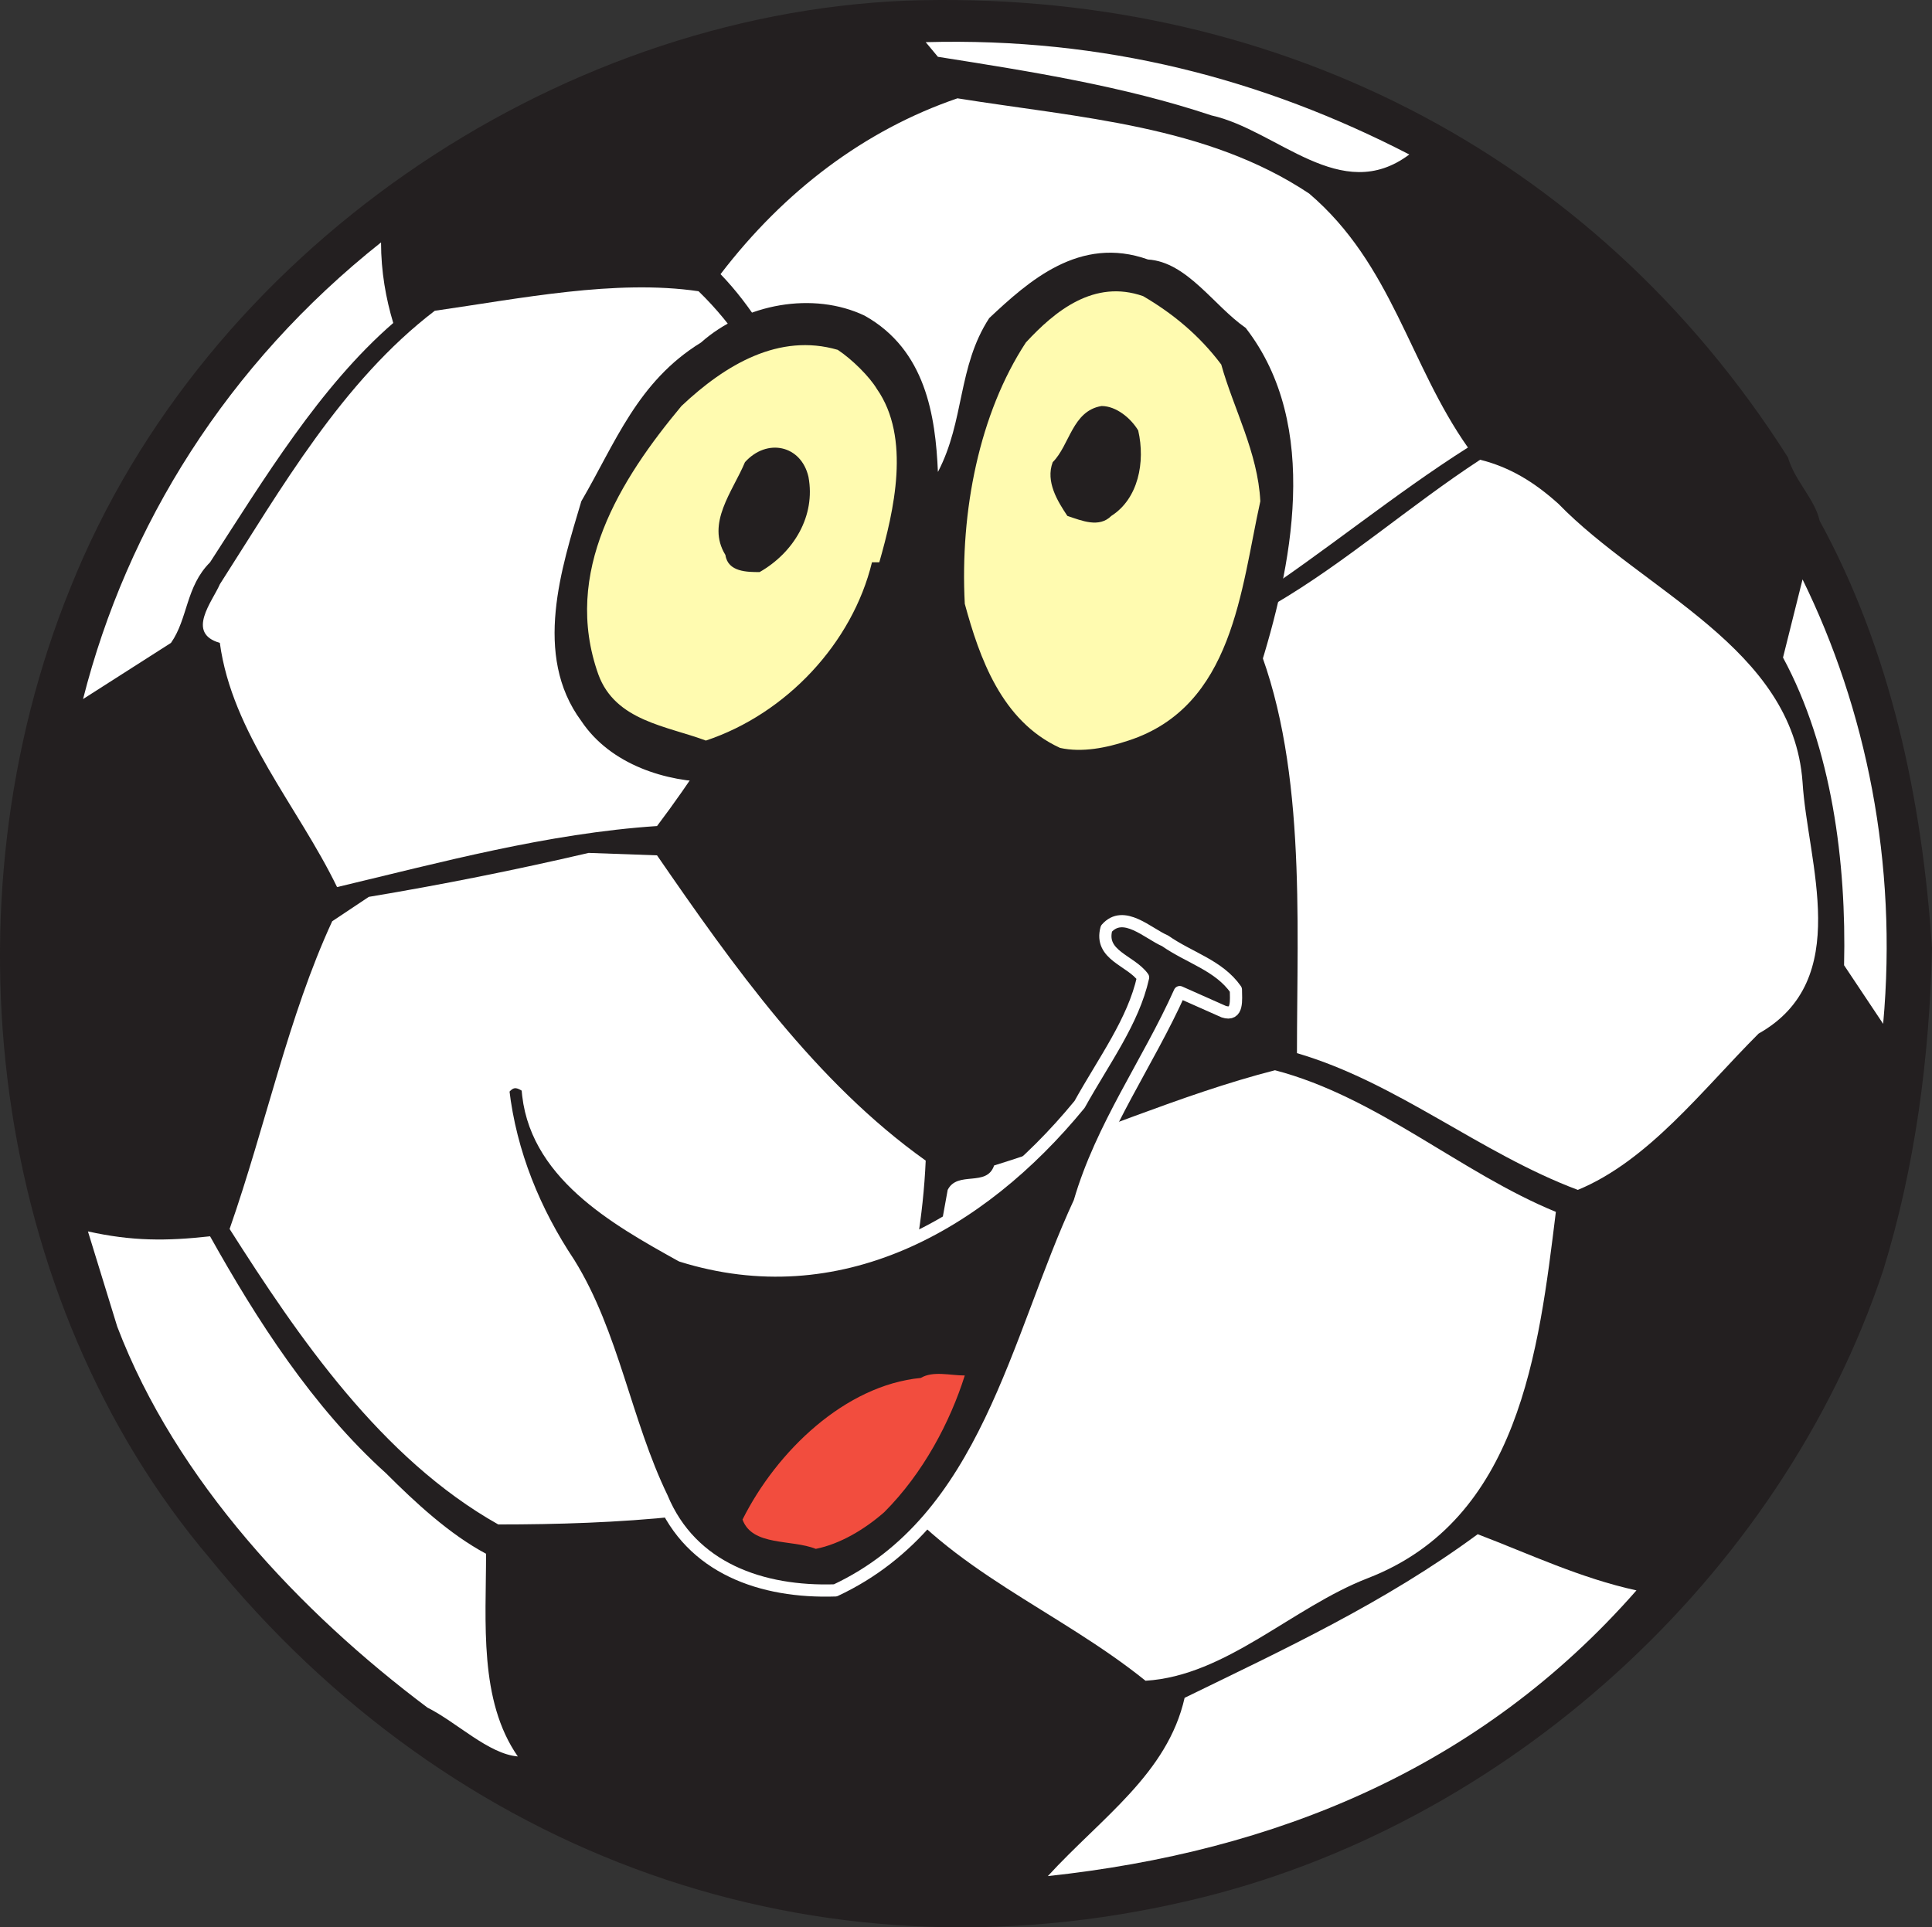
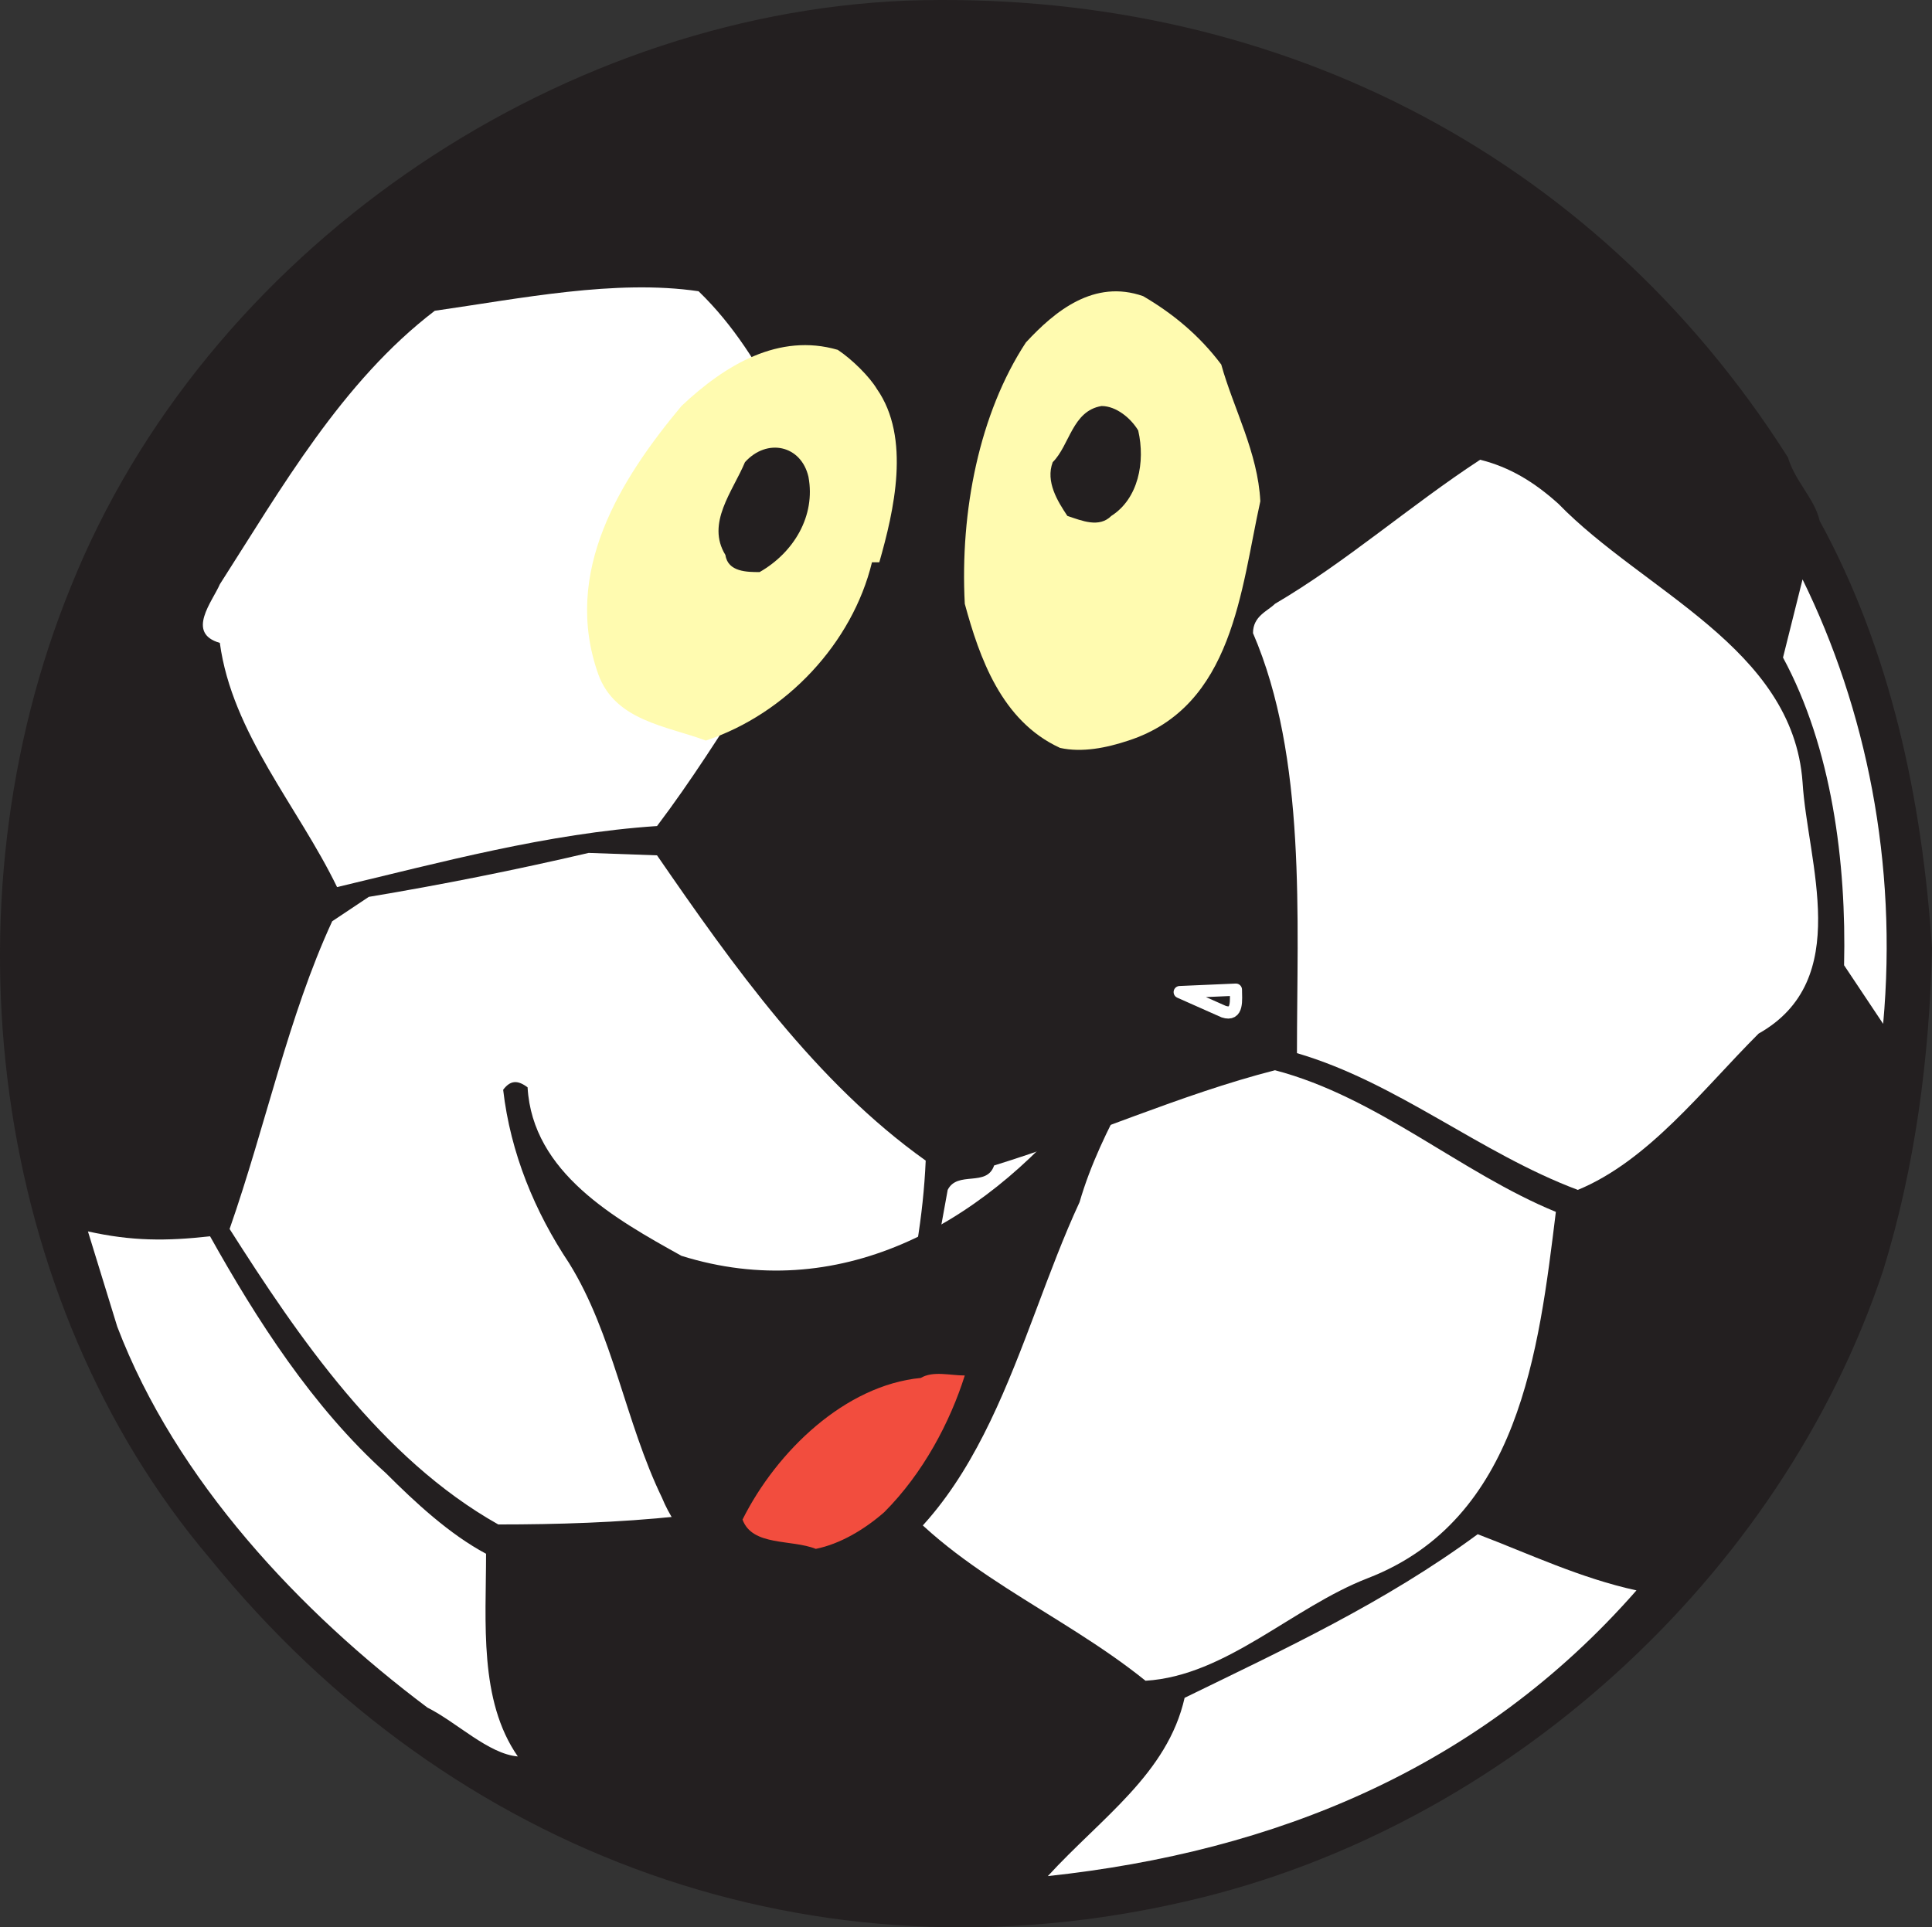
<svg xmlns="http://www.w3.org/2000/svg" width="593.254" height="591.935">
  <rect width="100%" height="100%" fill="#333333" stroke="none" />
  <path fill="#231f20" fill-rule="evenodd" d="M549.004 140.448c2.25 7.5 8.25 12.75 9.75 19.5 21.75 39.75 31.5 85.5 34.5 131.25-.75 33.75-5.25 67.5-15 99-31.5 94.5-116.25 171-213 193.5-114.75 27-226.5-13.5-300.75-105-67.5-79.5-82.5-201-42.75-298.5 41.25-102.75 147.75-175.5 256.5-180 111-3.75 210.75 45.75 270.75 140.25" />
-   <path fill="#fff" fill-rule="evenodd" d="M432.754 47.448c-21 15.75-40.5-7.5-60.75-12-27-9-55.5-13.5-84-18l-3.75-4.5c54.75-1.5 103.5 11.25 148.5 34.5m-30.75 12c25.5 21.75 30.75 52.5 48.75 78-22.5 14.25-44.25 32.25-66 46.5-33.75-2.25-63-23.25-99-24-7.5-3-18-1.5-22.5-9-16.5-21-22.5-46.5-42-66.75 19.5-25.5 44.25-44.25 72.75-54 37.5 6 76.5 8.25 108 29.25m-281.25 39.75c-22.5 19.5-39.75 48-56.25 73.5-7.5 7.5-6.75 17.25-12 24.75l-27 17.25c13.5-53.25 44.25-102.75 91.5-140.25 0 9 1.5 17.25 3.75 24.75" />
  <path fill="#fff" fill-rule="evenodd" d="M214.504 89.448c21.75 21 30 49.5 46.5 73.5v4.5c-22.5 27.75-38.25 58.5-59.25 86.25-33.75 2.25-66.75 11.25-98.25 18.75-12-24.75-32.25-47.25-36-75-10.5-3-2.25-12.75 0-18 18.75-29.25 37.5-62.25 66-84 26.25-3.75 55.5-9.75 81-6m264 65.25c26.25 27 72 44.25 75 85.5 1.5 24.75 15.75 60.75-13.5 77.25-17.25 17.25-33.75 39-55.5 48-30-11.25-55.5-33-86.25-42 0-41.25 3-90.75-13.5-129 0-5.25 4.5-6.75 6.75-9 21.75-12.75 41.25-30 63-44.25 9 2.25 16.5 6.75 24 13.5" />
  <path fill="#fff" fill-rule="evenodd" d="m578.254 314.448-12-18c.75-31.5-3.75-66.75-18.75-94.5l6-24c19.5 39.75 29.25 87 24.75 136.5m-376.5-51.75c23.25 33.75 48.75 69.75 82.5 93.75-1.5 34.5-12 66.75-22.5 98.25-33 11.25-72.75 13.5-108.75 13.5-36-20.25-61.5-57.75-82.5-90.75 11.25-32.25 18-65.25 31.5-94.5l11.25-7.5c22.5-3.75 45-8.25 67.5-13.5l21 .75m276 109.5c-5.25 42.75-11.25 94.5-57.75 112.5-23.25 9-43.5 30-68.25 31.5-27-21.75-60-33.75-81-61.5 8.25-29.25 15-59.25 20.25-89.25 3-6 12-.75 14.25-7.5 29.25-9 57-21.75 86.25-29.25 31.5 8.25 57 31.5 86.25 43.5" />
  <path fill="#fff" fill-rule="evenodd" d="M64.504 379.698c14.25 25.5 31.5 52.5 54 72.75 9 9 19.5 18.75 30.75 24.75 0 21-2.25 45 9.75 62.25-9-.75-18.75-10.5-27.75-15-39-29.25-77.25-69.75-95.25-117l-9-29.25c13.5 3 24 3 37.5 1.5m438 108.75c-48 54.75-111 80.25-180.75 87.75 16.5-18 36.75-31.5 42-54.75 30.75-15 61.5-29.25 90-50.25 15.75 6 31.5 13.5 48.75 17.25" />
-   <path fill="#231f20" fill-rule="evenodd" d="M382.504 100.698c23.25 30 14.25 73.5 3.75 106.5-13.5 23.25-36.75 39.75-63.75 36-23.25-9-33.75-33.75-37.5-55.5 0-6.75.75-13.5-.75-18.75-8.25 29.25-31.5 66-65.25 71.25-14.25 0-31.5-5.25-40.5-18.75-15-20.25-6-47.25 0-67.5 10.5-18 17.25-36.75 36.75-48.75 13.5-12 34.5-15.75 50.25-8.25 18.75 10.5 21.75 30.75 22.5 48 8.25-15.75 6-32.25 15.75-47.25 12-11.25 27.75-25.5 48.75-18 12 .75 20.25 14.25 30 21" />
  <path fill="#fffbb0" fill-rule="evenodd" d="M375.004 111.948c3.75 13.5 11.25 27 12 42-6 27-8.25 63-40.5 73.5-6.75 2.25-14.25 3.75-21 2.25-18-8.25-24.75-27.75-29.25-44.25-1.5-28.5 4.5-58.5 18.75-80.25 9-9.75 21-19.5 36-14.25 9 5.25 17.25 12 24 21m-105.75 7.5c10.5 15 5.25 37.5.75 53.25h-2.25c-6 24.75-26.25 46.5-51 54.75-12-4.5-27.75-6-33-20.25-11.25-31.5 6.75-60 25.5-82.5 13.5-12.75 30-22.5 48-17.25 4.5 3 9.75 8.25 12 12" />
  <path fill="#231f20" fill-rule="evenodd" d="M349.504 132.198c2.25 9.75 0 21-8.25 26.25-3.75 3.75-9 1.5-13.5 0-3-4.5-6.75-10.5-4.5-16.5 5.25-5.25 6-15.75 15-17.25 4.5 0 9 3.75 11.25 7.5m-101.25 14.25c2.25 12-4.5 23.25-15 29.25-3.75 0-9.75 0-10.5-5.25-6-9.75 2.25-19.5 6-28.5 6.75-7.5 17.25-5.25 19.5 4.5m131.25 157.5c0 3 .75 8.25-3.75 6.75l-13.5-6c-9.75 21.75-24 41.25-30.75 64.5-19.5 42-28.5 97.5-75 119.25-22.5.75-44.25-6.75-53.25-28.5-11.25-23.25-15-50.25-28.5-72-10.5-15.75-18-33.75-20.25-53.25 2.25-3 4.5-3 7.5-.75 1.5 26.25 27 40.5 47.25 51.75 48 15 91.5-9 122.25-46.5 7.5-13.5 16.5-25.5 19.5-39-3.75-5.25-13.5-6.75-11.25-15 5.25-6 12.75 1.5 18 3.75 7.5 5.25 16.5 7.5 21.75 15" />
-   <path fill="none" stroke="#fff" stroke-linecap="round" stroke-linejoin="round" stroke-miterlimit="10" stroke-width="3.75" d="M379.504 303.948c0 3 .75 8.25-3.75 6.75l-13.5-6c-9.75 21.75-24 41.25-30.75 64.5-19.5 42-28.5 97.5-75 119.25-22.5.75-44.25-6.75-53.25-28.5-11.25-23.25-15-50.25-28.5-72-10.5-15.75-18-33.75-20.25-53.25 2.25-3 4.5-3 7.5-.75 1.5 26.25 27 40.5 47.25 51.75 48 15 91.5-9 122.25-46.5 7.5-13.5 16.5-25.5 19.5-39-3.75-5.25-13.5-6.75-11.25-15 5.25-6 12.75 1.5 18 3.75 7.5 5.25 16.5 7.5 21.75 15zm0 0" />
+   <path fill="none" stroke="#fff" stroke-linecap="round" stroke-linejoin="round" stroke-miterlimit="10" stroke-width="3.75" d="M379.504 303.948c0 3 .75 8.25-3.75 6.75l-13.5-6zm0 0" />
  <path fill="#f24d3e" fill-rule="evenodd" d="M296.254 422.448c-4.5 14.25-12.75 30-24.75 42-6 5.25-13.5 9.75-21 11.25-7.5-3-19.5-.75-22.5-9 10.5-21 31.5-41.25 54.75-43.5 3.75-2.25 9-.75 13.5-.75" />
</svg>